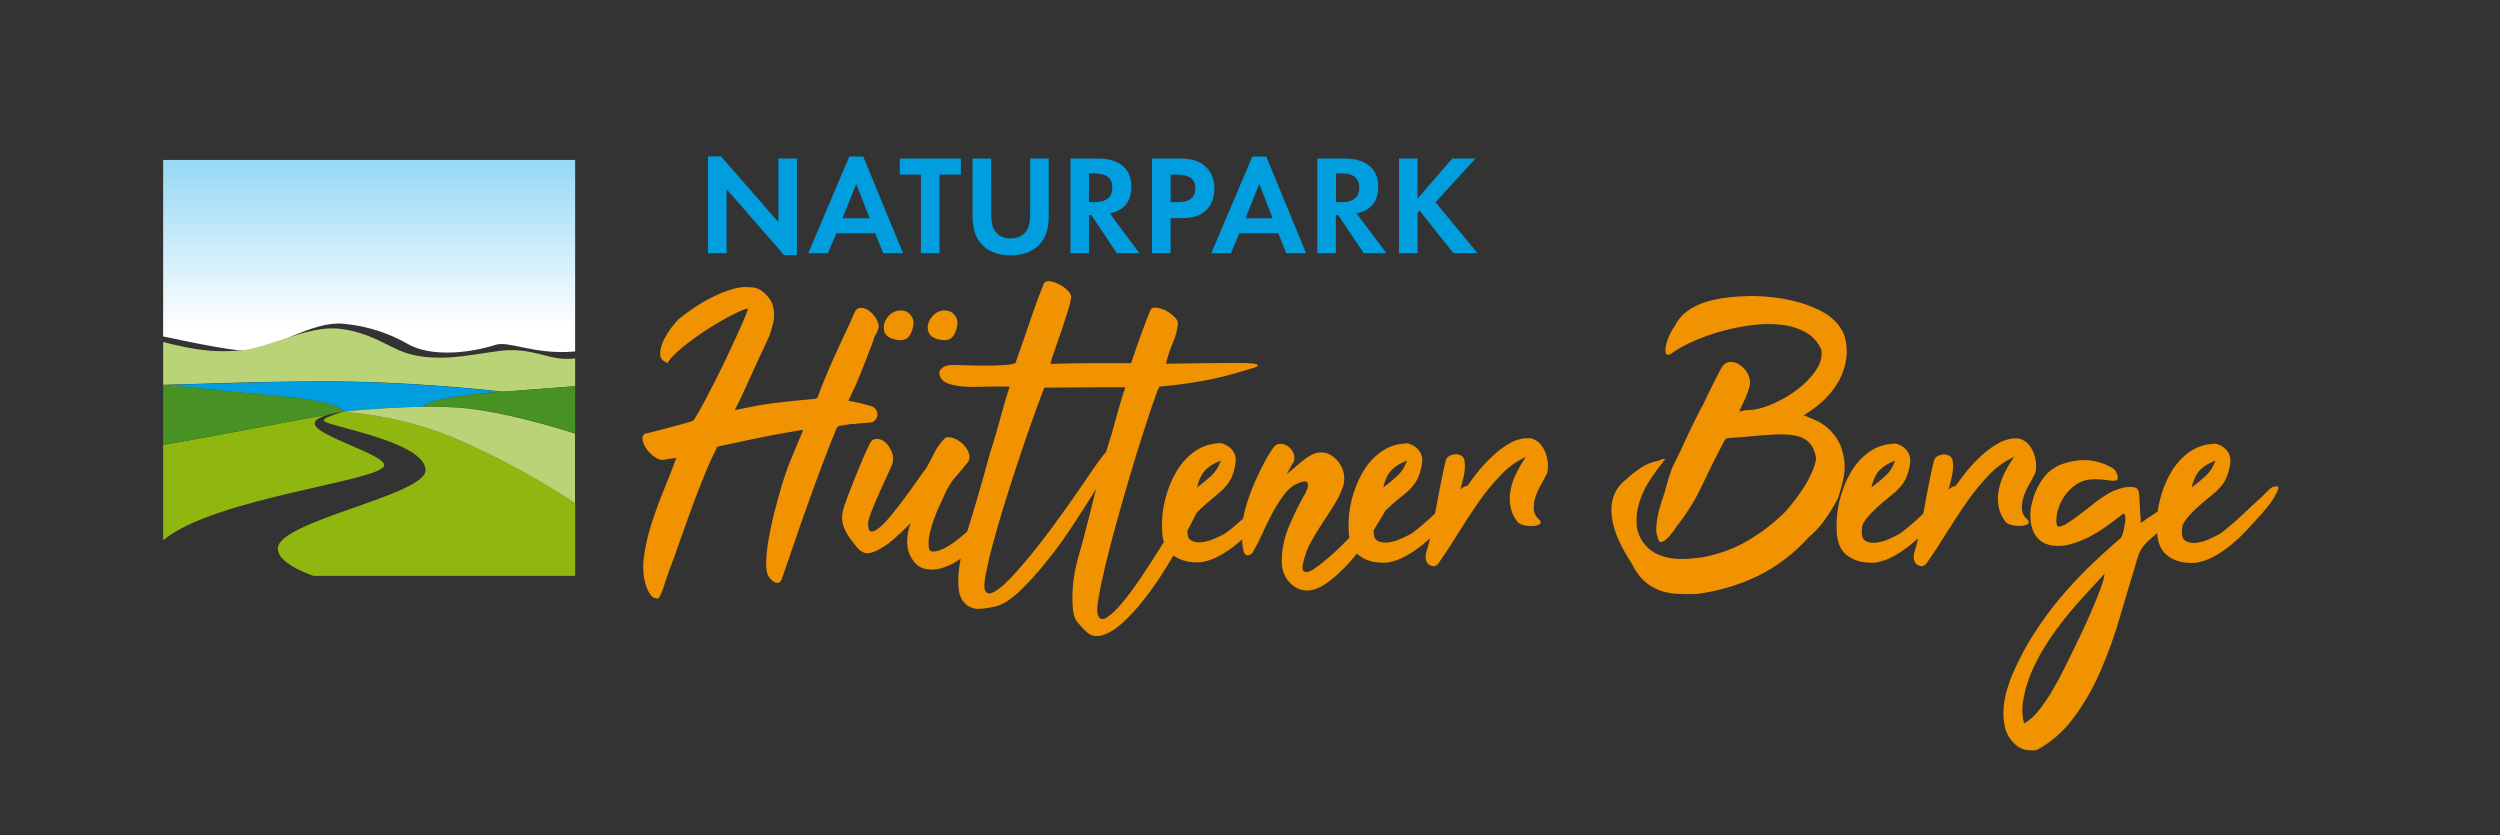
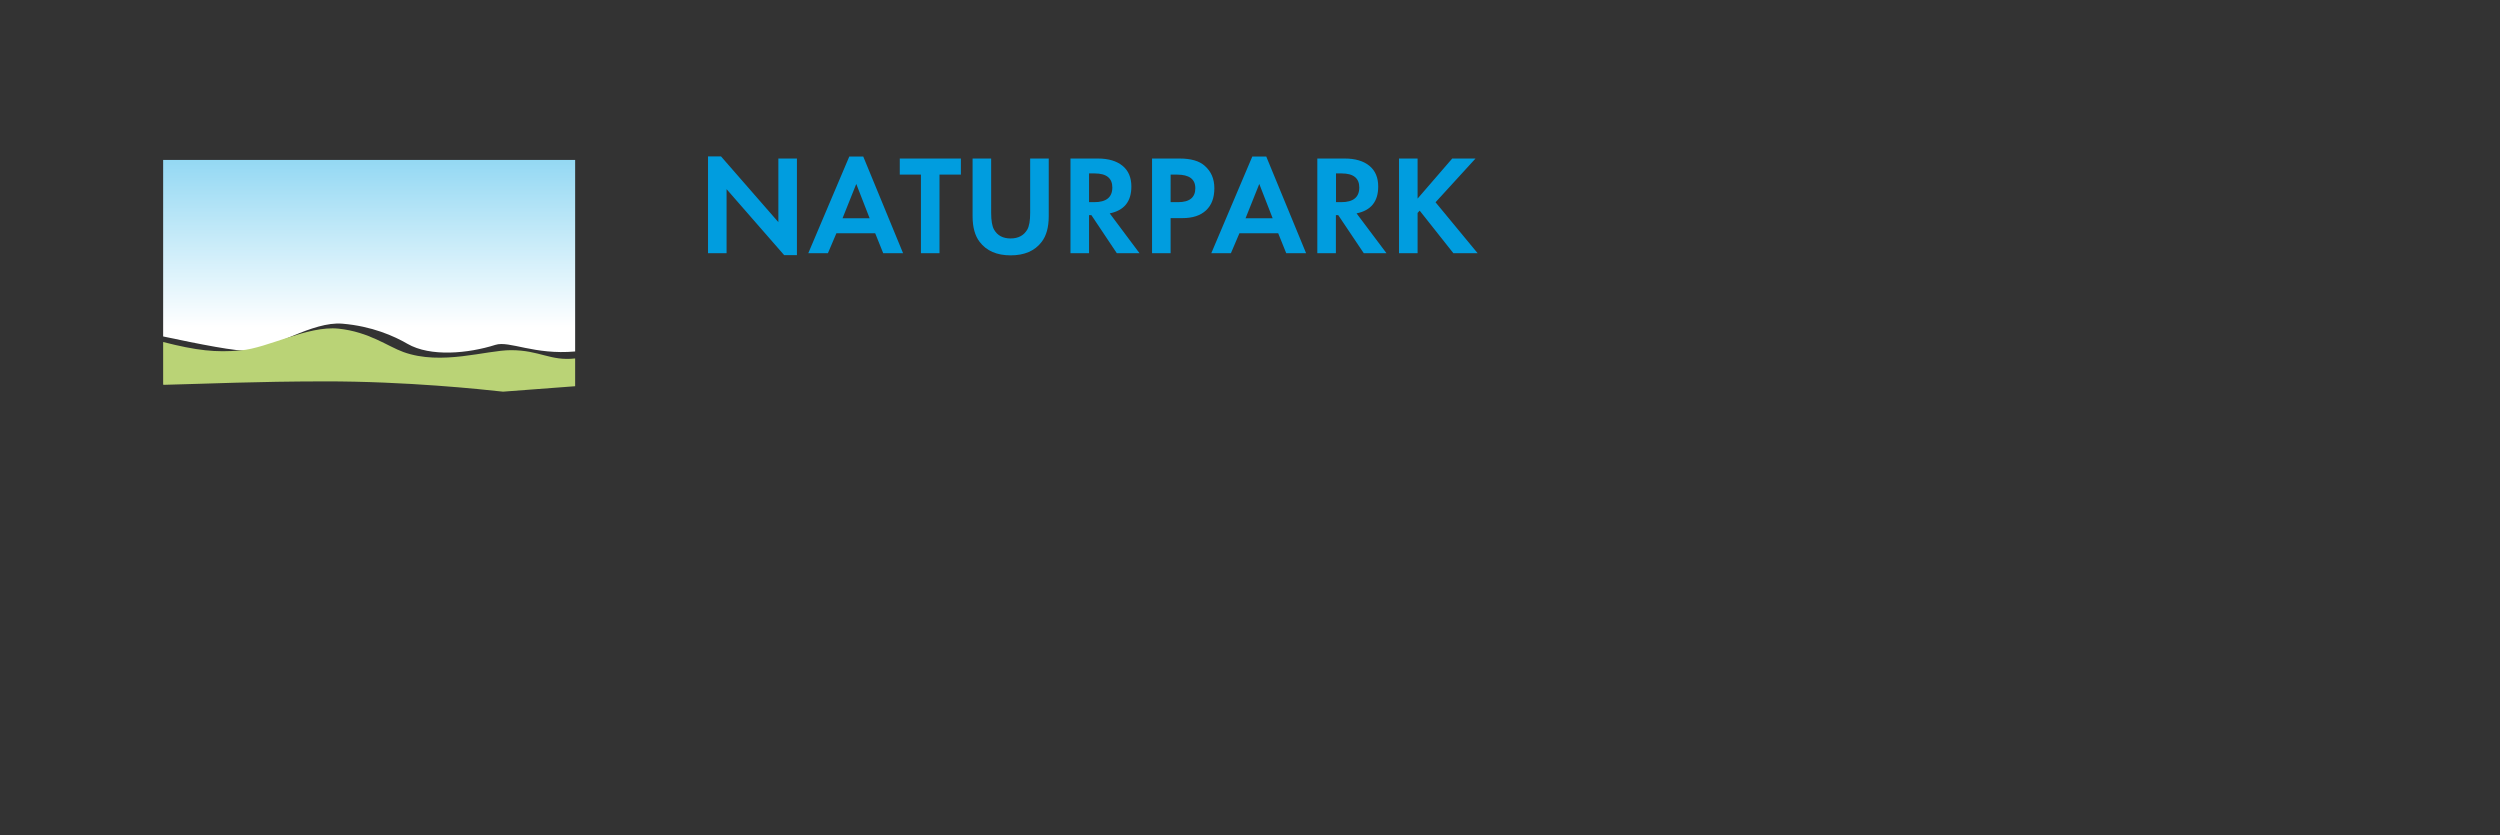
<svg xmlns="http://www.w3.org/2000/svg" version="1.1" x="0px" y="0px" viewBox="0 0 2114.7 706.7" style="enable-background:new 0 0 2114.7 706.7;" xml:space="preserve">
  <rect x="0" y="0" width="2114.7" height="706.7" fill="#333333" stroke="none" />
  <style type="text/css">
	.st0{fill:url(#SVGID_1_);}
	.st1{fill:#90B70F;}
	.st2{fill:#BAD376;}
	.st3{fill:#009DDF;}
	.st4{fill:#489224;}
	.st5{fill:#F19300;}
</style>
  <g id="Bildmarke">
    <g>
      <linearGradient id="SVGID_1_" gradientUnits="userSpaceOnUse" x1="312.219" y1="63.888" x2="312.219" y2="276.91">
        <stop offset="0" style="stop-color:#5EC5ED" />
        <stop offset="1" style="stop-color:#FFFFFF" />
      </linearGradient>
      <path class="st0" d="M138,284.6c30.2,6.4,63,13,73.7,12.1c18.2-1.4,52.8-25.1,77.9-22.9c25.1,2.1,43.8,10.5,55,17    c19.5,11.3,51.5,8.2,74.5,0.9c11.6-3.7,32.9,8.7,67.4,5.6v-162H138V284.6z" />
-       <path class="st1" d="M138,457v-80.6c36.2-6.3,114.7-21.2,142.6-26.4c-6.8,1.6-14.4,4.3-14.4,8.2c0,10.4,58.8,25.9,58.8,35.3    C325,406.6,180.9,420.9,138,457z M381,369.1c-42.7-17.7-90.3-21-90.3-21c0,0-0.4,0.1-0.9,0.2c0.6-0.1,0.9-0.1,0.9-0.1    s-16.9,4.6-16.9,7.5c0,4.5,86.1,17.4,86.2,42.1c0.1,21-125,43-125,66.2c0,12.4,25.2,21.4,30.2,23.1h221.3v-61.9    C463.4,410.3,424.7,387.2,381,369.1z" />
      <path class="st2" d="M432.2,296.2c-21,0-58.8,13.2-90.9,1.6c-13.2-4.7-29.1-17.1-55-19.8c-25.9-2.7-60,16.5-82.7,18.4    c-21.2,1.9-37.4,0.1-65.6-7.1v36.1c0.4,0,0.7,0.1,1.1,0.1c40.2-1,76.3-2.8,135.2-2.9c69.6-0.1,133.9,6.8,151.2,8.7    c18.3-1.4,41.6-3.2,61-4.6v-23.5C465.6,305.6,456.5,296.2,432.2,296.2z" />
-       <path class="st3" d="M290.7,348.2L290.7,348.2c0,0,33.3-3.6,66.7-4.1c1.7-1.5,4.1-2.5,6.1-3.3c4.4-1.7,9.1-2.8,13.7-3.7    c7.5-1.5,15.1-2.6,22.6-3.5c0,0,0,0,0,0c6.9-0.9,14-1.5,20.6-1.7c1.6-0.1,3.3-0.3,5-0.4c-17.3-1.9-81.5-8.8-151.2-8.7    c-58.8,0.1-95,1.9-135.2,2.9c24.9,2.4,88.3,8.6,107.8,10.5c7.6,1,15.1,2,22.6,3.5c4.6,0.9,9.3,2,13.7,3.7    C285.8,344.4,289.2,345.7,290.7,348.2C290.7,348.2,290.7,348.2,290.7,348.2C290.7,348.2,290.7,348.2,290.7,348.2z" />
-       <path class="st4" d="M280.6,350c-27.9,5.2-106.4,20-142.6,26.4v-50.9c24,2.3,89.1,8.7,109,10.6c7.6,1,15.1,2,22.6,3.5    c4.6,0.9,9.3,2,13.7,3.7c2.5,1,5.9,2.4,7.4,4.8c0,0-0.4,0.1-0.9,0.2C288.2,348.6,284.6,349.1,280.6,350z M399.8,333.5    c-7.6,1-15.1,2-22.6,3.5c-4.6,0.9-9.3,2-13.7,3.7c-1.9,0.8-4.4,1.8-6.1,3.3c13.4-0.2,26.7,0.1,38,1.3    c31.8,3.5,70.7,14.6,91.1,21.3v-39.9C455.4,329,414.3,332.1,399.8,333.5z" />
-       <path class="st2" d="M290.7,348.2c0,0,47.6,3.3,90.3,21c43.7,18.1,82.4,41.2,105.4,56.2v-58.6c-20.4-6.6-59.3-17.8-91.1-21.3    C356,341.1,290.7,348.2,290.7,348.2z" />
    </g>
  </g>
  <g id="Textmarke_neu">
    <g id="Textmarke_mit_Tahu">
      <path class="st3" d="M674.1,215.8h-10.8L614.6,160v54.2h-15.7v-81.9h11l48.5,55.6v-53.8h15.7V215.8z M763.9,214.2h-16.8l-6.8-16.9    h-32.8l-7.2,16.9h-16.6l34.7-81.8h11.8L763.9,214.2z M735.6,184.6l-11.3-29l-11.6,29H735.6z M812.7,147.7h-18v66.5H779v-66.5    h-17.9v-13.6h51.7V147.7z M887.1,183c0,9.2-2,16.4-5.9,21.5c-5.8,7.7-14.6,11.5-26.3,11.5c-11.7,0-20.5-3.8-26.3-11.5    c-3.9-5.1-5.9-12.3-5.9-21.5v-48.9h15.7V180c0,6.6,0.8,11.4,2.5,14.3c2.9,5,7.5,7.4,14,7.4c6.4,0,11.1-2.5,14-7.4    c1.7-2.9,2.5-7.6,2.5-14.3v-45.9h15.7V183z M963.9,214.2h-19.2L923.2,182h-2v32.2h-15.7v-80.1h23.2c9,0,15.9,2.1,20.9,6.2    c5,4.1,7.4,10,7.4,17.5c0,12.7-6.1,20.2-18.3,22.7L963.9,214.2z M940.9,158.6c0-7.9-5-11.9-14.9-11.9h-4.8V171h4.5    C935.8,171,940.9,166.8,940.9,158.6z M1027.2,159.2c0,8.1-2.3,14.3-7,18.7c-4.7,4.4-11.3,6.6-19.9,6.6h-10.1v29.7h-15.7v-80.1    h23.4c9.4,0,16.5,2,21.1,6.1C1024.5,145,1027.2,151.3,1027.2,159.2z M1011.1,159.2c0-7.7-5.2-11.5-15.5-11.5h-5.4V171h6.3    C1006.3,171,1011.1,167,1011.1,159.2z M1104.8,214.2h-16.8l-6.8-16.9h-32.8l-7.2,16.9h-16.6l34.7-81.8h11.8L1104.8,214.2z     M1076.5,184.6l-11.3-29l-11.6,29H1076.5z M1172.8,214.2h-19.2l-21.6-32.2h-2v32.2h-15.7v-80.1h23.2c9,0,15.9,2.1,20.9,6.2    c5,4.1,7.4,10,7.4,17.5c0,12.7-6.1,20.2-18.3,22.7L1172.8,214.2z M1149.8,158.6c0-7.9-5-11.9-14.9-11.9h-4.8V171h4.5    C1144.7,171,1149.8,166.8,1149.8,158.6z M1249.9,214.2h-20.5l-28.5-36l-1.8,1.9v34.1h-15.7v-80.1h15.7V168l29.3-33.9h19.7    l-33.8,37L1249.9,214.2z" />
-       <path class="st5" d="M717.2,359.1c-1.7,0.3-4,0.7-7.1,1.1c-1.7,0.8-2.5,1.6-2.5,2.2c-3.9,9.5-8,19.7-12.1,30.7    c-4.1,11-8.2,22.1-12.2,33.3c-4,11.3-7.9,22.3-11.6,33.2c-3.7,10.8-7.2,21-10.5,30.5c-1,2.5-2.6,3.4-4.7,2.8    c-2.1-0.6-3.9-2.1-5.6-4.3c-2.1-2.5-3-6.9-2.8-13.2c0.2-6.3,0.9-13,2.2-20.1c1.2-7.1,2.7-13.9,4.3-20.3c1.7-6.4,2.9-11.1,3.7-13.9    c3.1-11.8,6.7-22.6,10.7-32.4c4-9.8,7.5-18.1,10.4-25c-0.8,0-1.7,0.1-2.5,0.2c-0.8,0.1-1.8,0.3-2.8,0.5    c-12.4,2.1-23.8,4.2-34.3,6.4c-10.4,2.2-20.9,4.4-31.5,6.7c-0.6,0-1.2,0.2-1.7,0.5c-0.5,0.3-0.7,0.8-0.5,1.4    c-3.5,6.8-7,14.5-10.5,23.1c-3.5,8.6-6.9,17.4-10.2,26.4c-3.3,9-6.5,17.8-9.5,26.5c-3,8.7-5.8,16.5-8.5,23.6    c-0.8,1.9-1.8,4.4-2.8,7.6c-1,3.2-2.1,6.4-3.1,9.5c-1,3.1-2.1,5.7-3.1,7.8c-1,2.1-1.9,2.8-2.5,2.2c-1.9,0.2-3.5-0.5-5-2.2    c-1.4-1.7-2.7-3.8-3.7-6.5c-2.9-7.6-3.8-16.1-2.6-25.4c1.1-9.3,3.3-18.9,6.4-28.7c3.1-9.8,6.7-19.6,10.7-29.3    c4-9.7,7.5-18.6,10.4-26.7l-8.7,1.2c-2.5,1-5.2,0.7-8.2-1.1c-3-1.8-5.5-4-7.6-6.7c-2.1-2.7-3.4-5.4-4-8.2c-0.6-2.8,0.2-4.8,2.5-6    c-0.4,0.4,0.7,0.3,3.4-0.5c2.7-0.7,6-1.6,10.1-2.6c4-1,8.3-2.2,12.9-3.4c4.5-1.2,8.5-2.4,11.8-3.4c1.7-0.4,2.8-1.2,3.4-2.5    c0.6-1.2,1.4-2.7,2.5-4.3c1.7-2.7,3.9-6.8,6.8-12.2c2.9-5.5,6-11.5,9.3-18.1c3.3-6.6,6.6-13.3,9.8-20.2c3.2-6.8,6.1-13.1,8.7-18.8    c2.6-5.7,4.6-10.3,6-13.9c1.4-3.6,2.1-5.4,1.9-5.4l-2.5,0.3c-2.3,0.8-5.3,2.2-9.1,4c-3.8,1.9-8,4.1-12.6,6.8    c-4.5,2.7-9.2,5.6-14,8.8c-4.8,3.2-9.1,6.4-13.2,9.5c-4,3.1-7.5,6.1-10.5,9c-3,2.9-5,5.4-6,7.4c-4.3-1.4-6.5-4-6.4-7.8    c0.1-3.7,1.1-7.6,3.1-11.6c2-4,4.3-7.8,7-11.2c2.7-3.4,4.7-5.6,5.9-6.7c3.5-2.9,7.8-6,12.9-9.5c5.1-3.4,10.3-6.5,15.8-9.1    c5.5-2.7,11-4.9,16.4-6.5c5.5-1.7,10.5-2.2,15-1.6h0.6c4.3,0,8.4,1.8,12.1,5.4c3.7,3.6,6,7.4,6.8,11.3c1,4.1,1.1,8.2,0.3,12.1    c-0.8,3.9-2,8-3.4,12.1c-4.1,8.7-7.6,16.2-10.5,22.6c-2.9,6.4-5.4,12-7.6,16.7c-2.2,4.8-4.1,9-5.9,12.9c-1.8,3.8-3.6,7.4-5.4,10.7    h0.6c6.8-1.4,12.8-2.6,18-3.6c5.2-0.9,10.2-1.7,15-2.3c4.9-0.6,9.9-1.2,15-1.7c5.2-0.5,11.2-1.1,18-1.7c2.3,0,3.6-0.9,4-2.8    c4.1-11,8.4-21.4,12.9-31.3c4.4-9.9,9-19.8,13.8-29.8l3.7-8.7c1.4-3.1,3.4-4.6,5.9-4.5c2.5,0.1,4.9,1,7.1,2.8    c2.3,1.8,4.2,3.9,5.7,6.5c1.5,2.6,2.2,4.9,2,7c-0.6,2.9-1.4,4.9-2.3,6c-0.9,1.1-1.7,3.1-2.3,5.7c-3.5,9.3-6.9,18.1-10.2,26.4    c-3.3,8.3-6.9,16.3-10.8,24.2c0.4,0,0.8,0.1,1.2,0.2c0.4,0.1,0.8,0.2,1.2,0.2c1.2,0.2,3.7,0.7,7.4,1.6c3.7,0.8,7.1,1.8,10.2,2.8    c1.9,0.8,3.1,2,3.9,3.6c0.7,1.5,0.9,3.1,0.6,4.5c-0.3,1.4-1,2.7-2.2,3.9c-1.1,1.1-2.6,1.7-4.5,1.7c-3.5,0.2-6.3,0.4-8.2,0.6    c-2,0.2-3.7,0.4-5.3,0.6C720.4,358.5,718.8,358.8,717.2,359.1z M760.9,287.7c3.7,0.2,6.5-1,8.4-3.7c1.9-2.7,3-6.1,3.4-10.2    c0.2-2.9-0.7-5.5-2.8-7.8c-2.1-2.3-4.7-3.4-7.8-3.4c-3.9,0-7.3,1.4-10.1,4.3c-2.8,2.9-4.3,6.3-4.5,10.2    C747.6,283.5,752,287,760.9,287.7z M798.1,287.7c3.7,0.2,6.5-1,8.4-3.7c1.9-2.7,3-6.1,3.4-10.2c0.2-2.9-0.7-5.5-2.8-7.8    c-2.1-2.3-4.7-3.4-7.8-3.4c-3.9,0-7.3,1.4-10.1,4.3c-2.8,2.9-4.3,6.3-4.5,10.2C784.8,283.5,789.2,287,798.1,287.7z M1309.4,393.1    c0.1,2.9-0.2,5.4-0.8,7.4c-1.4,2.9-3.2,6-5.1,9.5c-2,3.4-3.5,6.9-4.7,10.4c-1.1,3.5-1.6,7-1.4,10.4c0.2,3.4,1.9,6.5,5,9.1    c1.2,1.7,1.1,2.9-0.3,3.7c-1.4,0.8-3.4,1.3-5.9,1.4c-2.5,0.1-5-0.2-7.4-0.8c-2.5-0.6-4.2-1.6-5.3-2.8c-3.3-4.5-5.3-9.1-6-13.8    c-0.7-4.7-0.6-9.3,0.5-14.1c1-4.8,2.7-9.4,5-14c2.3-4.5,4.9-8.9,7.8-13c-7.9,3.5-15.1,8.7-21.7,15.7c-6.6,6.9-12.9,14.6-18.8,23.1    c-5.9,8.5-11.6,17.3-17.2,26.3c-5.6,9.1-11.2,17.6-16.7,25.4c-1.7,1.9-3.6,2.4-5.9,1.5c-2.3-0.8-3.7-2.4-4.3-4.8    c-0.6-2.4-0.4-4.9,0.6-7.6c1-3.3,1.9-6.9,2.8-10.8c-2,1.8-4,3.6-6.1,5.3c-4.7,3.8-9.5,7.1-14.6,9.9c-5.1,2.8-10.3,4.6-15.7,5.4    c-9.5,0.6-17.3-1.3-23.4-5.9c-0.7-0.5-1.4-1.1-2-1.7c-3.2,3.9-6.5,7.7-10.1,11.5c-5.3,5.5-10.7,10.1-16.3,14    c-5.6,3.8-10.7,5.7-15.5,5.7c-3.5,0-6.6-0.8-9.3-2.3c-2.7-1.6-5-3.5-6.8-5.7c-1.9-2.3-3.3-4.9-4.2-7.8c-0.9-2.9-1.4-5.8-1.4-8.7    c0-10.3,2.1-20.5,6.4-30.4c4.2-9.9,8.7-19,13.5-27.3c2.3-4.3,2.9-7.3,1.9-9c-1-1.7-4-1.3-9,0.9c-4.1,1.9-8,5.2-11.5,10.1    c-3.5,4.9-6.8,10.1-9.8,15.8c-3,5.7-5.7,11.3-8.2,16.9c-2.5,5.6-4.8,10-6.8,13.3c-0.8,1.7-1.4,2.7-1.9,3.1    c-3.3,2.3-5.6,1.7-6.8-1.9c-0.4-1.7-0.7-3.2-0.9-4.7c-0.2-1.4-0.3-3-0.3-4.7c0-0.3,0-0.6,0-0.9c-1.6,1.4-3.2,2.8-4.8,4.1    c-4.7,3.8-9.5,7.1-14.6,9.9c-5.1,2.8-10.3,4.6-15.7,5.4c-9.3,0.6-17-1.3-23.1-5.7c-2.4,4-4.8,8.1-7.5,12.3    c-5.5,8.8-11.2,17-17.2,24.6c-6,7.6-12,14.3-18.1,19.8c-6.1,5.6-12,9.2-17.8,10.9c-2.5,0.6-4.7,0.7-6.7,0.3    c-2-0.4-3.7-1.2-5.3-2.5c-1.5-1.2-3.1-2.7-4.5-4.3c-1.4-1.7-2.9-3.3-4.3-5c-1.9-2.3-3.1-5.8-3.6-10.7c-0.5-4.9-0.6-10.1-0.3-15.7    c0.3-5.6,1-11.1,2-16.4c1-5.4,2.1-9.7,3.1-13c1-3.3,2.1-7.1,3.3-11.5c1.1-4.3,2.3-9,3.6-14c1.2-5,2.5-10.1,3.9-15.3    c1.3-5.3,2.6-10.5,3.9-15.7c-5.6,9.1-12,19.1-19.2,30.1c-7.2,11-14.7,21.3-22.5,31c-7.8,9.7-15.4,18.1-22.9,25.3    c-7.5,7.1-14.4,11.4-20.6,12.9c-5.2,1.2-9.9,1.9-14.3,2c-4.3,0.1-8.2-1.5-11.5-4.8c-3.1-3.1-4.9-7.5-5.3-13.3    c-0.4-5.8-0.2-11.9,0.8-18.4c0.3-2,0.6-3.9,1-5.9c-2.3,1.6-4.7,3.1-7.3,4.5c-2.5,1.2-5.2,2.3-8.2,3.3c-3,0.9-6,1.4-9,1.4    c-3,0-5.8-0.5-8.5-1.6c-2.7-1-5-2.9-6.8-5.6c-3.3-4.1-5.1-9-5.4-14.7c-0.3-5.7,0.7-11.5,2.9-17.5c-0.4,0.4-1,1-1.9,1.9    c-0.8,0.8-1.8,1.8-2.8,2.8c-1,1-2,2-2.9,2.9c-0.9,0.9-1.6,1.5-2,1.7c-3.1,3.1-6.2,5.8-9.3,8.1c-3.1,2.3-6.3,4.2-9.6,5.9    c-2.7,1.2-5,2-7,2.2c-2,0.2-3.8-0.2-5.4-1.1c-1.7-0.9-3.3-2.3-4.8-4.2c-1.5-1.9-3.3-4-5.1-6.5c-2.7-3.7-4.7-7.4-6-11    c-1.3-3.6-1.6-7.5-0.8-11.6c0.4-1.4,0.8-2.9,1.1-4.3c0.3-1.4,0.8-2.8,1.4-4c1.2-3.5,2.7-7.5,4.5-12.1c1.8-4.5,3.6-9.1,5.4-13.6    c1.9-4.5,3.7-8.8,5.4-12.9c1.8-4,3.3-7.3,4.5-9.8c1.4-3.7,3.6-5.6,6.5-5.6c2.9,0,5.5,1.1,7.9,3.4c2.4,2.3,4.2,5.3,5.4,9    c1.2,3.7,0.9,7.3-0.9,10.9c-1,2.5-2.6,6-4.7,10.5c-2.1,4.5-4.2,9.3-6.4,14.1c-2.2,4.9-4.1,9.5-5.7,13.8c-1.7,4.3-2.6,7.5-2.8,9.6    c0,4.5,0.9,6.9,2.6,7.1c1.8,0.2,4.1-0.9,7.1-3.4c3-2.5,6.3-5.9,9.9-10.4c3.6-4.4,7.3-9.1,11-14.1c3.7-5,7.2-9.8,10.4-14.4    c3.2-4.6,5.9-8.4,8.2-11.3c2.9-5.2,5.3-9.8,7.3-13.8c2-4,4.9-8,8.8-11.9c2.1-0.8,4.5-0.7,7.4,0.5c2.9,1.1,5.5,2.8,7.8,5.1    c2.3,2.3,3.9,4.8,4.8,7.6c0.9,2.8,0.7,5.2-0.8,7.3c-3.7,4.8-7.1,8.8-10.1,12.1c-3,3.3-5.8,7.5-8.5,12.7c-1.4,3.3-3.1,7-5,11    c-1.9,4-3.6,8.2-5.1,12.4c-1.5,4.2-2.8,8.4-3.7,12.4c-0.9,4-1.2,7.6-0.8,10.7c0,3.5,1.8,5,5.3,4.3c5-0.8,10.4-3.5,16.4-7.9    c3.7-2.7,7.3-5.7,10.9-8.9c0.4-1.5,0.8-2.8,1.2-4c3.3-10.7,6.5-21.3,9.5-31.8c3-10.4,5.9-20.9,8.8-31.5c3.1-9.3,5.9-18.9,8.5-28.7    c2.6-9.8,5.2-18.6,7.9-26.5c-4.1-0.2-8.3-0.3-12.6-0.2c-4.2,0.1-8.5,0.2-12.9,0.3c-4.3,0.1-8.6,0.1-12.7-0.2    c-4.1-0.2-8.1-0.8-11.8-1.9c-3.3-0.8-5.7-2.2-7.3-4c-1.6-1.9-2.3-3.7-2.2-5.6c0.1-1.9,1.1-3.5,3.1-4.8c2-1.3,4.8-2,8.5-2    c2.3,0,6,0.1,11.2,0.3c5.2,0.2,10.5,0.3,16.1,0.3c5.6,0,10.7-0.2,15.5-0.5c4.8-0.3,7.9-0.8,9.3-1.4c0.6-0.2,0.9-0.5,0.9-0.9    c1.2-3.7,3-8.8,5.3-15.2c2.3-6.4,4.5-13,6.8-19.8c2.3-6.8,4.5-13.1,6.7-18.9c2.2-5.8,3.8-9.9,4.8-12.4c0.8-1.9,2.5-2.6,5.1-2.3    c2.6,0.3,5.3,1.2,8.1,2.6c2.8,1.4,5.2,3.3,7.3,5.4c2.1,2.2,3,4.2,2.8,6c-0.4,2.7-1.4,6.5-2.9,11.5c-1.6,5-3.3,10.2-5.1,15.7    c-1.9,5.5-3.7,10.8-5.6,16c-1.9,5.2-3.2,9.4-4,12.7c12.8-0.4,24.4-0.6,34.9-0.6c10.4,0,21.4,0,33,0c0.4,0,0.6-0.2,0.6-0.6    c1.2-3.7,2.6-7.6,4-11.8c1.4-4.1,2.9-8.2,4.3-12.1c1.4-3.9,2.8-7.6,4.2-11.2c1.3-3.5,2.5-6.5,3.6-9c0.8-1.9,2.5-2.6,5.1-2.3    c2.6,0.3,5.3,1.2,8.1,2.6c2.8,1.4,5.2,3.3,7.3,5.4c2.1,2.2,3,4.2,2.8,6c-0.6,5.4-2.1,10.6-4.3,15.8c-2.3,5.2-4.2,11.1-5.9,17.7    c13-0.2,24.2-0.4,33.6-0.5c9.4-0.1,18.5-0.2,27.4-0.2c2.9,0,5.8,0.1,8.7,0.2c2.9,0.1,5.1,0.4,6.7,0.8c1.5,0.4,1.9,1,1.1,1.7    c-0.8,0.7-3.5,1.7-8.1,2.9c-13,4.1-25.6,7.3-37.8,9.5c-12.2,2.2-24.2,3.8-36,4.8c-1,0.2-1.5,0.4-1.4,0.6c0.1,0.2-0.2,0.8-0.8,1.9    c0,0.2-0.1,0.4-0.3,0.6c-0.2,0.2-0.3,0.4-0.3,0.6c-3.3,9.1-7,19.9-11,32.4c-4,12.5-8.1,25.5-12.1,39.1c-4,13.5-7.9,27-11.6,40.5    c-3.7,13.4-6.9,25.6-9.5,36.6c-2.6,11-4.5,20.2-5.7,27.6c-1.2,7.4-1.3,11.9-0.3,13.3c1.2,3.9,3.8,4.6,7.8,2    c3.9-2.6,8.5-7,13.6-13.3c5.2-6.3,10.6-13.8,16.4-22.5c5.8-8.7,11.3-17.2,16.4-25.4c0.5-0.8,1-1.6,1.5-2.4c-1-3.3-1.5-7-1.5-11.2    c-0.4-7.9,0.4-16,2.5-24.5c2.1-8.5,5.2-16.3,9.3-23.4c4.1-7.1,9.3-13,15.7-17.5c6.3-4.5,13.7-6.9,22.2-7.1c4.3,1,7.7,3.2,10.1,6.5    c2.4,3.3,3,7.3,2,12.1c-0.8,4.5-2,8.4-3.6,11.6c-1.5,3.2-4.2,6.6-7.9,10.1c-1.9,1.7-4.4,3.8-7.7,6.5c-3.3,2.7-6.5,5.5-9.6,8.4    c-1.4,1.3-2.8,2.7-4,4.1c-0.3,0.6-0.6,1.2-0.9,1.8c-2,4-4.2,8.3-6.7,12.9c-0.1,4,0.7,6.7,2.7,8c2.3,1.5,5.2,2.2,8.8,1.9    c3.6-0.3,7.3-1.3,11-2.9c3.7-1.7,6.7-3.1,9-4.3c2.7-1.9,5.7-4.2,9-7c2.2-1.9,4.4-3.8,6.6-5.8c0.7-3.8,1.7-7.9,3-12.2    c1.9-6.1,4.1-12.1,6.7-18.1c2.6-6,5.3-11.6,8.1-16.9c2.8-5.3,5.4-9.6,7.9-12.9c1.2-1.9,2.9-2.9,5.1-3.1c2.2-0.2,4.3,0.3,6.4,1.5    c2.1,1.2,3.7,3,5,5.3c1.2,2.3,1.5,4.9,0.9,7.8c-0.2,0.2-0.6,0.8-1.2,1.9c-0.6,1-1.2,2.2-1.9,3.4c-0.6,1.2-1.2,2.4-1.9,3.6    c-0.6,1.1-1,1.8-1.2,2c2.3-1.7,4.5-3.5,6.8-5.6c2.3-2.1,4.6-4,7-5.9c2.4-1.9,4.8-3.5,7.3-4.8c2.5-1.3,5.2-2,8.1-2    c3.5,0,6.6,1,9.3,2.9c2.7,2,4.9,4.3,6.7,7.1c1.8,2.8,2.8,5.8,3.3,9c0.4,3.2,0.2,6.3-0.6,9.1c-1.9,5.6-4.4,11-7.8,16.3    c-3.3,5.3-6.7,10.5-10.1,15.7c-3.4,5.2-6.6,10.4-9.5,15.7c-2.9,5.3-5,10.7-6.2,16.3c-1.2,4.3-1.3,7-0.2,8.1c1.1,1,2.6,1.2,4.5,0.6    c1.9-0.6,3.8-1.7,5.7-3.1c2-1.4,3.4-2.5,4.2-3.1c8.5-6.6,16.4-13.9,23.9-21.9c0.2-0.2,0.4-0.4,0.6-0.6c-0.4-2.2-0.6-4.7-0.6-7.3    c-0.4-7.9,0.4-16,2.5-24.5c2.1-8.5,5.2-16.3,9.3-23.4c4.1-7.1,9.3-13,15.7-17.5c6.3-4.5,13.7-6.9,22.2-7.1c4.3,1,7.7,3.2,10.1,6.5    c2.4,3.3,3,7.3,2,12.1c-0.8,4.5-2,8.4-3.6,11.6c-1.5,3.2-4.2,6.6-7.9,10.1c-1.9,1.7-4.4,3.8-7.8,6.5c-3.3,2.7-6.5,5.5-9.6,8.4    c-0.6,0.6-1.2,1.1-1.8,1.7c-0.7,1.3-1.5,2.7-2.4,4.2c-2.6,4.3-4.9,8.2-7,11.5c-0.1,0.2-0.3,0.5-0.5,0.7c-0.3,4.4,0.6,7.3,2.6,8.7    c2.3,1.5,5.2,2.2,8.8,1.9c3.6-0.3,7.3-1.3,11-2.9c3.7-1.7,6.7-3.1,9-4.3c2.7-1.9,5.7-4.2,9-7c3.3-2.8,6.6-5.7,9.9-8.8    c0.5-0.5,1.1-1,1.6-1.5c0.3-1.6,0.6-3.1,0.9-4.7c1.2-6.8,2.5-13.6,3.9-20.5c1.3-6.8,2.7-13.3,4.2-19.5c0.4-1.7,1.4-2.9,2.9-3.9    c1.6-0.9,3.3-1.4,5.1-1.6c1.9-0.1,3.5,0.3,5,1.1c1.4,0.8,2.4,2.1,2.8,3.7c0.8,4.1,0.6,9.1-0.8,14.9c-0.8,3.4-1.6,6.7-2.5,10    c1.1-1,2.3-1.8,3.6-2.5c0.8-0.2,1.6-0.3,2.2-0.4c1.4-1.9,2.9-3.9,4.4-6c4.4-6.1,9.3-11.8,14.6-17c5.3-5.3,10.9-9.6,16.7-13    c5.9-3.4,12-4.8,18.4-4.2c3.3,1,5.9,2.7,7.9,5.1c2,2.4,3.5,5.1,4.5,8.1C1308.7,387.2,1309.3,390.2,1309.4,393.1z M930.5,388.7    l2.8-3.7l2.2-2.5c3.1-9.3,5.9-18.8,8.5-28.5c2.6-9.7,5.2-18.5,7.9-26.4c-3.7-0.2-64,0.3-68.5,0.3c-3.5,8.9-7.3,19.1-11.3,30.5    c-4,11.5-8.1,23.3-12.1,35.5c-2.3,7-4.5,13.9-6.7,20.8c0,0-4.6,14.9-4.8,15.3c-3.6,11.9-6.7,22.7-9.3,32.5    c-2.6,9.8-4.4,18-5.6,24.5c-1.1,6.5-1.3,10.5-0.5,11.9c1,2.9,3.1,3.7,6.2,2.5c3.1-1.2,6.9-4,11.3-8.2c4.4-4.2,9.4-9.6,14.9-16    c5.5-6.4,11-13.3,16.6-20.6c5.6-7.3,11.1-14.7,16.4-22.2c5.4-7.4,10.3-14.4,14.7-20.8c4.4-6.4,8.2-11.9,11.2-16.4    C927.4,392.9,929.4,390,930.5,388.7z M1012.6,412.3c4.5-3.3,8.6-6.7,12.2-10.1c3.6-3.4,6.2-7.6,7.9-12.6c-5.6,2.1-10,4.8-13.2,8.1    C1016.4,401,1014,405.9,1012.6,412.3z M1170.1,412.3c4.5-3.3,8.6-6.7,12.2-10.1c3.6-3.4,6.2-7.6,7.9-12.6    c-5.6,2.1-10,4.8-13.2,8.1C1173.8,401,1171.5,405.9,1170.1,412.3z M1559.7,402.5c1.2-6.7,0.8-13.5-1.2-20.3    c-0.8-3.9-2.5-7.8-5-11.6c-2.5-3.8-5.5-7.1-9-9.8c-2.9-2.3-5.9-4.1-9-5.4c-3.1-1.3-6.4-2.7-9.9-4.2c0.8-0.4,1.4-0.7,1.9-0.9    c0.4-0.2,0.8-0.5,1.2-0.9c5.6-3.5,10.7-7.6,15.5-12.4c4.8-4.8,8.6-9.9,11.6-15.5c3-5.6,5-11.6,5.9-18.1c0.9-6.5,0.4-13.2-1.7-20    c-3.5-8.7-10.2-15.5-20-20.5c-9.8-5-20.8-8.4-33-10.4c-12.2-2-24.4-2.5-36.6-1.7c-12.2,0.8-22.3,2.7-30.4,5.6    c-5,1.9-9.5,4.3-13.6,7.4c-4.1,3.1-7.5,7.3-10.2,12.7c-1,1.2-2.2,3.3-3.6,6c-1.3,2.8-2.4,5.6-3.1,8.4c-0.7,2.8-0.9,5.2-0.6,7.1    c0.3,2,1.6,2.5,3.9,1.7c5-3.7,11.2-7.3,18.8-10.7c7.5-3.4,15.6-6.3,24.2-8.7c8.6-2.4,17.3-4.1,26-5.3c8.8-1.1,17.1-1.2,25-0.3    c7.9,0.9,14.7,3.1,20.6,6.4c5.9,3.3,10.3,8.2,13.2,14.6c1,5.6-0.5,11.4-4.5,17.4c-4,6-9.3,11.5-15.8,16.4    c-6.5,5-13.6,9.1-21.4,12.4c-7.8,3.3-14.7,5-20.9,5c-1.2,0-2.4,0.2-3.4,0.5c-1,0.3-2.2,0.5-3.4,0.5c1.7-3.5,3.3-7.1,5-10.7    c1.7-3.6,3-7.5,4-11.6c0.4-3.5-0.3-6.8-2-9.8c-1.8-3-3.9-5.4-6.5-7.1c-2.6-1.8-5.3-2.6-8.2-2.5c-2.9,0.1-5.3,1.6-7.1,4.5    c-2.7,5-5.3,10-7.9,15.2c-2.6,5.2-5.1,10.4-7.6,15.8c-4.8,8.7-9.1,17.5-13.2,26.3c-4,8.9-8.3,17.9-12.9,27    c-1.4,3.5-2.7,7.1-3.7,10.7c-1,3.6-2.1,7.3-3.1,11c-0.6,1.9-1.5,4.5-2.6,7.9c-1.1,3.4-2.1,7-2.9,10.7c-0.8,3.7-1.3,7.3-1.5,10.7    c-0.2,3.4,0.2,6.2,1.2,8.2c0.4,3.1,1.4,4.5,3.1,4.2c1.7-0.3,3.4-1.3,5.1-3.1c1.8-1.8,3.4-3.7,5-5.9s2.5-3.6,2.9-4.2    c8.7-11,16-22.8,22-35.7c6-12.8,12.3-25.4,18.9-37.8c0.2,0,0.4-0.1,0.6-0.3c0.4-0.4,0.7-0.6,0.9-0.6c3.1-0.4,6.2-0.7,9.3-0.8    c3.1-0.1,6.1-0.4,9-0.8c8.7-0.8,16.4-1.4,23.1-1.7c6.7-0.3,12.4,0.1,17.2,1.1c4.8,1,8.5,3.1,11.3,6c2.8,3,4.7,7.4,5.7,13.2    c-0.6,3.7-1.8,7.6-3.6,11.6c-1.8,4-3.8,8-6.2,11.8c-2.4,3.8-5,7.5-7.8,11.2c-2.8,3.6-5.4,6.9-7.9,9.8c-9.7,9.7-20.3,18-31.8,24.8    c-11.5,6.8-24.2,11.6-38.3,14.3c-4.3,0.6-8.9,1.1-13.6,1.4c-4.8,0.3-9.5,0.1-14.1-0.6c-4.7-0.7-9-2.2-13-4.3    c-4-2.2-7.5-5.3-10.4-9.5c-3.3-4.8-5.1-10-5.3-15.8c-0.2-5.8,0.6-11.6,2.3-17.4c1.8-5.8,4.3-11.4,7.6-16.7    c3.3-5.4,6.7-10.2,10.2-14.6c0.6-0.6,1.2-1.4,1.9-2.5c0.6-1,1.4-2.1,2.5-3.1h-0.9c-1,0-1.9,0.2-2.6,0.5c-0.7,0.3-1.6,0.7-2.6,1.1    c-5.4,1-10.2,2.9-14.4,5.7c-4.2,2.8-8.3,5.9-12.2,9.5c-5.6,4.3-9.3,9.3-11.2,14.9c-1.9,5.6-2.3,11.6-1.4,18    c0.9,6.4,2.9,12.9,5.9,19.4c3,6.5,6.6,12.9,10.7,19.1c2.9,6,6.2,10.7,9.9,14.3c3.7,3.5,7.9,6.2,12.4,8.1c4.5,1.9,9.5,3,14.9,3.4    c5.4,0.4,11.2,0.5,17.4,0.3c18.2-2.3,35.4-7.3,51.6-15c16.2-7.8,30.7-18.8,43.6-33c5-4.1,9.6-9.1,13.8-15    c4.2-5.9,7.9-11.9,11-18.1C1556.7,415.4,1558.5,409.2,1559.7,402.5z M1696.4,441.4c-3.3-4.5-5.3-9.1-6-13.8    c-0.7-4.7-0.6-9.3,0.5-14.1c1-4.8,2.7-9.4,5-14c2.3-4.5,4.9-8.9,7.8-13c-7.9,3.5-15.1,8.7-21.7,15.7c-6.6,6.9-12.9,14.6-18.8,23.1    c-5.9,8.5-11.6,17.3-17.2,26.3c-5.6,9.1-11.2,17.6-16.7,25.4c-1.7,1.9-3.6,2.4-5.9,1.5c-2.3-0.8-3.7-2.4-4.3-4.8    c-0.6-2.4-0.4-4.9,0.6-7.6c1-3.3,1.9-6.9,2.8-10.8c-2,1.8-4,3.6-6.1,5.3c-4.7,3.8-9.5,7.1-14.6,9.9c-5.1,2.8-10.3,4.6-15.7,5.4    c-9.5,0.6-17.3-1.3-23.4-5.9c-6.1-4.5-9.1-12-9.1-22.3c-0.4-7.9,0.4-16,2.5-24.5c2.1-8.5,5.2-16.3,9.3-23.4    c4.1-7.1,9.3-13,15.7-17.5c6.3-4.5,13.7-6.9,22.2-7.1c4.3,1,7.7,3.2,10.1,6.5c2.4,3.3,3,7.3,2,12.1c-0.8,4.5-2,8.4-3.6,11.6    c-1.5,3.2-4.2,6.6-7.9,10.1c-1.9,1.7-4.4,3.8-7.8,6.5c-3.3,2.7-6.5,5.5-9.6,8.4c-3.1,2.9-5.8,5.8-8.1,8.8c-2.3,3-3.4,5.5-3.4,7.6    c-0.6,5.4,0.2,8.8,2.5,10.4c2.3,1.5,5.2,2.2,8.8,1.9c3.6-0.3,7.3-1.3,11-2.9c3.7-1.7,6.7-3.1,9-4.3c2.7-1.9,5.7-4.2,9-7    c3.3-2.8,6.6-5.7,9.9-8.8c0.5-0.5,1.1-1,1.6-1.5c0.3-1.6,0.6-3.1,0.9-4.7c1.2-6.8,2.5-13.6,3.9-20.5c1.3-6.8,2.7-13.3,4.2-19.5    c0.4-1.7,1.4-2.9,2.9-3.9c1.6-0.9,3.3-1.4,5.1-1.6c1.9-0.1,3.5,0.3,5,1.1c1.4,0.8,2.4,2.1,2.8,3.7c0.8,4.1,0.6,9.1-0.8,14.9    c-0.8,3.4-1.6,6.7-2.5,10c1.1-1,2.3-1.8,3.6-2.5c0.8-0.2,1.6-0.3,2.2-0.4c1.4-1.9,2.9-3.9,4.4-6c4.4-6.1,9.3-11.8,14.6-17    c5.3-5.3,10.9-9.6,16.7-13c5.9-3.4,12-4.8,18.4-4.2c3.3,1,5.9,2.7,7.9,5.1c2,2.4,3.5,5.1,4.5,8.1c1,3,1.6,5.9,1.7,8.8    c0.1,2.9-0.2,5.4-0.8,7.4c-1.4,2.9-3.2,6-5.1,9.5c-2,3.4-3.5,6.9-4.7,10.4c-1.1,3.5-1.6,7-1.4,10.4c0.2,3.4,1.9,6.5,5,9.1    c1.2,1.7,1.1,2.9-0.3,3.7c-1.4,0.8-3.4,1.3-5.9,1.4c-2.5,0.1-5-0.2-7.4-0.8C1699.2,443.6,1697.5,442.7,1696.4,441.4z M1583,412.3    c4.5-3.3,8.6-6.7,12.2-10.1c3.6-3.4,6.2-7.6,7.9-12.6c-5.6,2.1-10,4.8-13.2,8.1C1586.8,401,1584.4,405.9,1583,412.3z M1926.2,416    c-1.7,3.5-3.7,6.8-6,9.9c-2.4,3.1-4.9,6.2-7.6,9.3c-3.7,4.1-7.7,8.5-11.9,13c-4.2,4.5-8.7,8.7-13.3,12.6    c-4.7,3.8-9.5,7.1-14.6,9.9c-5.1,2.8-10.3,4.6-15.7,5.4c-9.5,0.6-17.3-1.3-23.4-5.9c-5.5-4.1-8.5-10.5-9-19.3    c-2.6,2.2-5.3,4.6-8.2,7.2c-3.3,3.3-5.6,6.6-7,9.9c-1.3,3.3-2.5,7.1-3.6,11.5c-4.1,13.4-8.4,27.8-12.9,43.1    c-4.4,15.3-9.8,30.1-16,44.5c-6.2,14.4-13.7,27.5-22.5,39.5c-8.8,12-19.4,21.3-31.8,27.9c-3.1,0.4-6.1,0.4-9.1-0.2    c-3-0.5-5.8-1.9-8.5-4.2c-4.3-3.7-7.2-8.2-8.7-13.3c-1.4-5.2-2-10.6-1.7-16.3c0.3-5.7,1.3-11.3,2.9-16.9    c1.7-5.6,3.4-10.4,5.3-14.6c5.2-11.8,11.1-22.9,17.8-33.3c6.7-10.4,13.9-20.3,21.7-29.6c7.8-9.3,16-18.1,24.6-26.5    c8.7-8.4,17.6-16.5,26.7-24.3c0.8-0.8,1.6-2.6,2.3-5.4c0.7-2.8,1.2-5.5,1.6-8.1c0.3-2.6,0.3-4.7-0.2-6.2c-0.4-1.5-1.4-1.5-3.1,0.2    c-4.1,3.3-8.5,6.6-13.2,9.9c-4.6,3.3-9.5,6.2-14.4,8.7c-5,2.5-10,4.4-15.2,5.9c-5.2,1.4-10.3,1.9-15.5,1.2    c-4.8-0.8-8.5-2.5-11.2-5.1c-2.7-2.6-4.6-5.6-5.7-9c-1.1-3.4-1.7-7.1-1.7-11.2c0-4,0.5-7.9,1.6-11.6c1.9-7.6,5.1-14.5,9.6-20.5    c4.5-6,10.6-10.1,18.3-12.4c11.8-3.7,23.1-3.3,34.1,1.2c2.3,1,4.3,2.1,6,3.1c1.8,1,2.9,2.6,3.6,4.7c2.1,4.5,0.4,6.5-5,5.9    c-2.3-0.4-4.6-0.7-7-0.9c-2.4-0.2-4.6-0.3-6.7-0.3c-6.4,0-11.8,1.6-16.3,4.8c-4.4,3.2-8,7-10.5,11.3c-2.6,4.3-4.3,8.7-5.1,13    c-0.8,4.3-0.8,7.8,0,10.2c1.2,1.2,3.6,0.9,7-1.1c3.4-2,7.1-4.5,11.2-7.6c4-3.1,8.2-6.4,12.6-9.8c4.3-3.4,8.1-6,11.2-7.9    c1.2-0.8,3.3-1.9,6-3.1c2.8-1.2,5.7-2.2,8.7-2.8c3-0.6,5.7-0.7,8.2-0.3c2.5,0.4,3.9,1.9,4.3,4.3c0.4,3.7,0.7,7.4,0.8,11.2    c0.1,3.7,0.4,7.6,0.8,11.8v3.1c4.1-3.1,8.4-6,12.9-8.8c0.5-0.3,1-0.6,1.4-0.9c0.4-3.1,1-6.3,1.8-9.5c2.1-8.5,5.2-16.3,9.3-23.4    c4.1-7.1,9.3-13,15.7-17.5c6.3-4.5,13.7-6.9,22.2-7.1c4.3,1,7.7,3.2,10.1,6.5c2.4,3.3,3,7.3,2,12.1c-0.8,4.5-2,8.4-3.6,11.6    c-1.5,3.2-4.2,6.6-7.9,10.1c-1.9,1.7-4.4,3.8-7.8,6.5c-3.3,2.7-6.5,5.5-9.6,8.4c-3.1,2.9-5.8,5.8-8.1,8.8c-2.3,3-3.4,5.5-3.4,7.6    c-0.6,5.4,0.2,8.8,2.5,10.4c2.3,1.5,5.2,2.2,8.8,1.9c3.6-0.3,7.3-1.3,11-2.9c3.7-1.7,6.7-3.1,9-4.3c2.7-1.9,5.7-4.2,9-7    c3.3-2.8,6.6-5.7,9.9-8.8c3.3-3.1,6.5-6.1,9.6-9c3.1-2.9,5.7-5.3,7.8-7.1c1.7-1.7,3.1-3.2,4.5-4.6c1.3-1.4,2.9-2.7,4.8-3.7    c1.7-0.4,2.9-0.5,3.9-0.3C1927.6,411.6,1927.4,413.1,1926.2,416z M1780.1,485.4c-6.4,7-12.9,14.1-19.4,21.2    c-6.5,7.1-12.6,14.4-18.3,21.9c-5.7,7.4-10.9,15.2-15.7,23.4c-4.8,8.2-8.7,16.8-11.8,25.9c-1.9,6-3.1,11.7-3.9,17.2    c-0.7,5.5-0.4,11.1,1.1,16.9c4.1-2.1,8.3-5.7,12.4-10.9c4.1-5.2,8-10.8,11.6-17c3.6-6.2,6.9-12.2,9.8-18.1    c2.9-5.9,5.3-10.7,7.1-14.4c1.4-2.9,3.7-7.5,6.7-13.8c3-6.3,6-12.9,9-19.8c3-6.9,5.6-13.4,7.9-19.5    C1779,492.2,1780.1,487.9,1780.1,485.4z M1853.9,412.3c4.5-3.3,8.6-6.7,12.2-10.1c3.6-3.4,6.2-7.6,7.9-12.6    c-5.6,2.1-10,4.8-13.2,8.1C1857.7,401,1855.4,405.9,1853.9,412.3z" />
    </g>
  </g>
</svg>